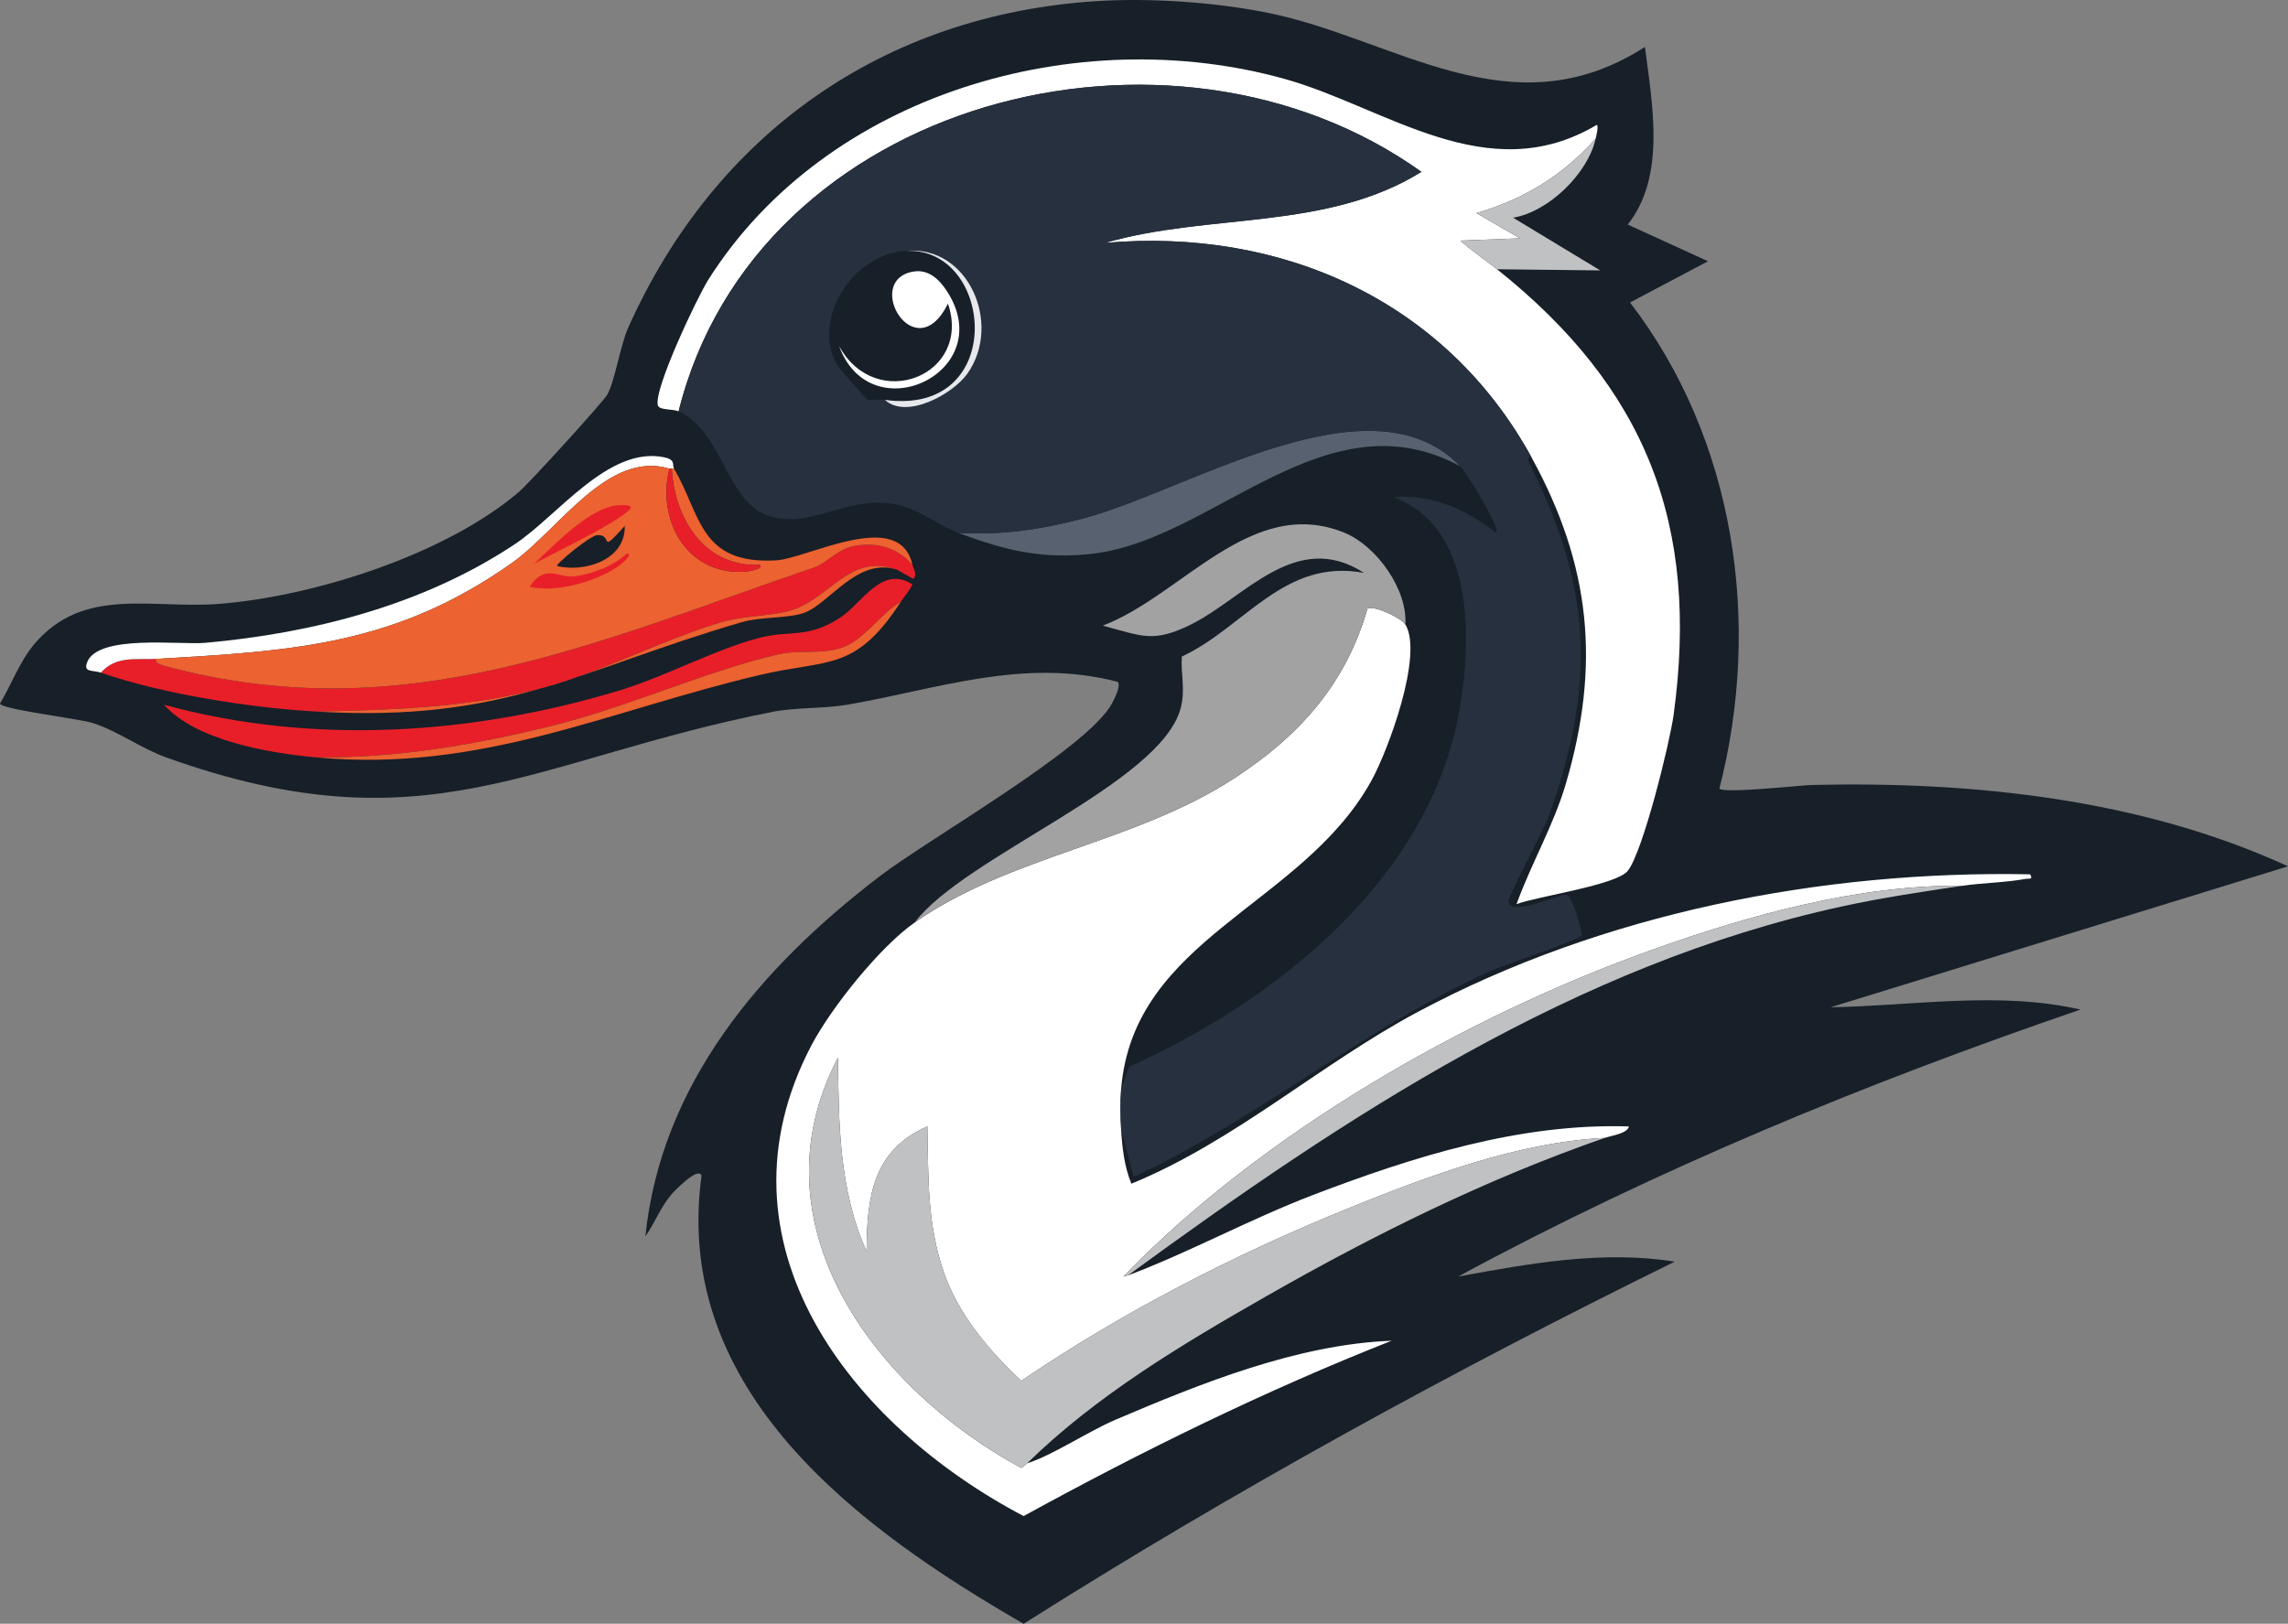
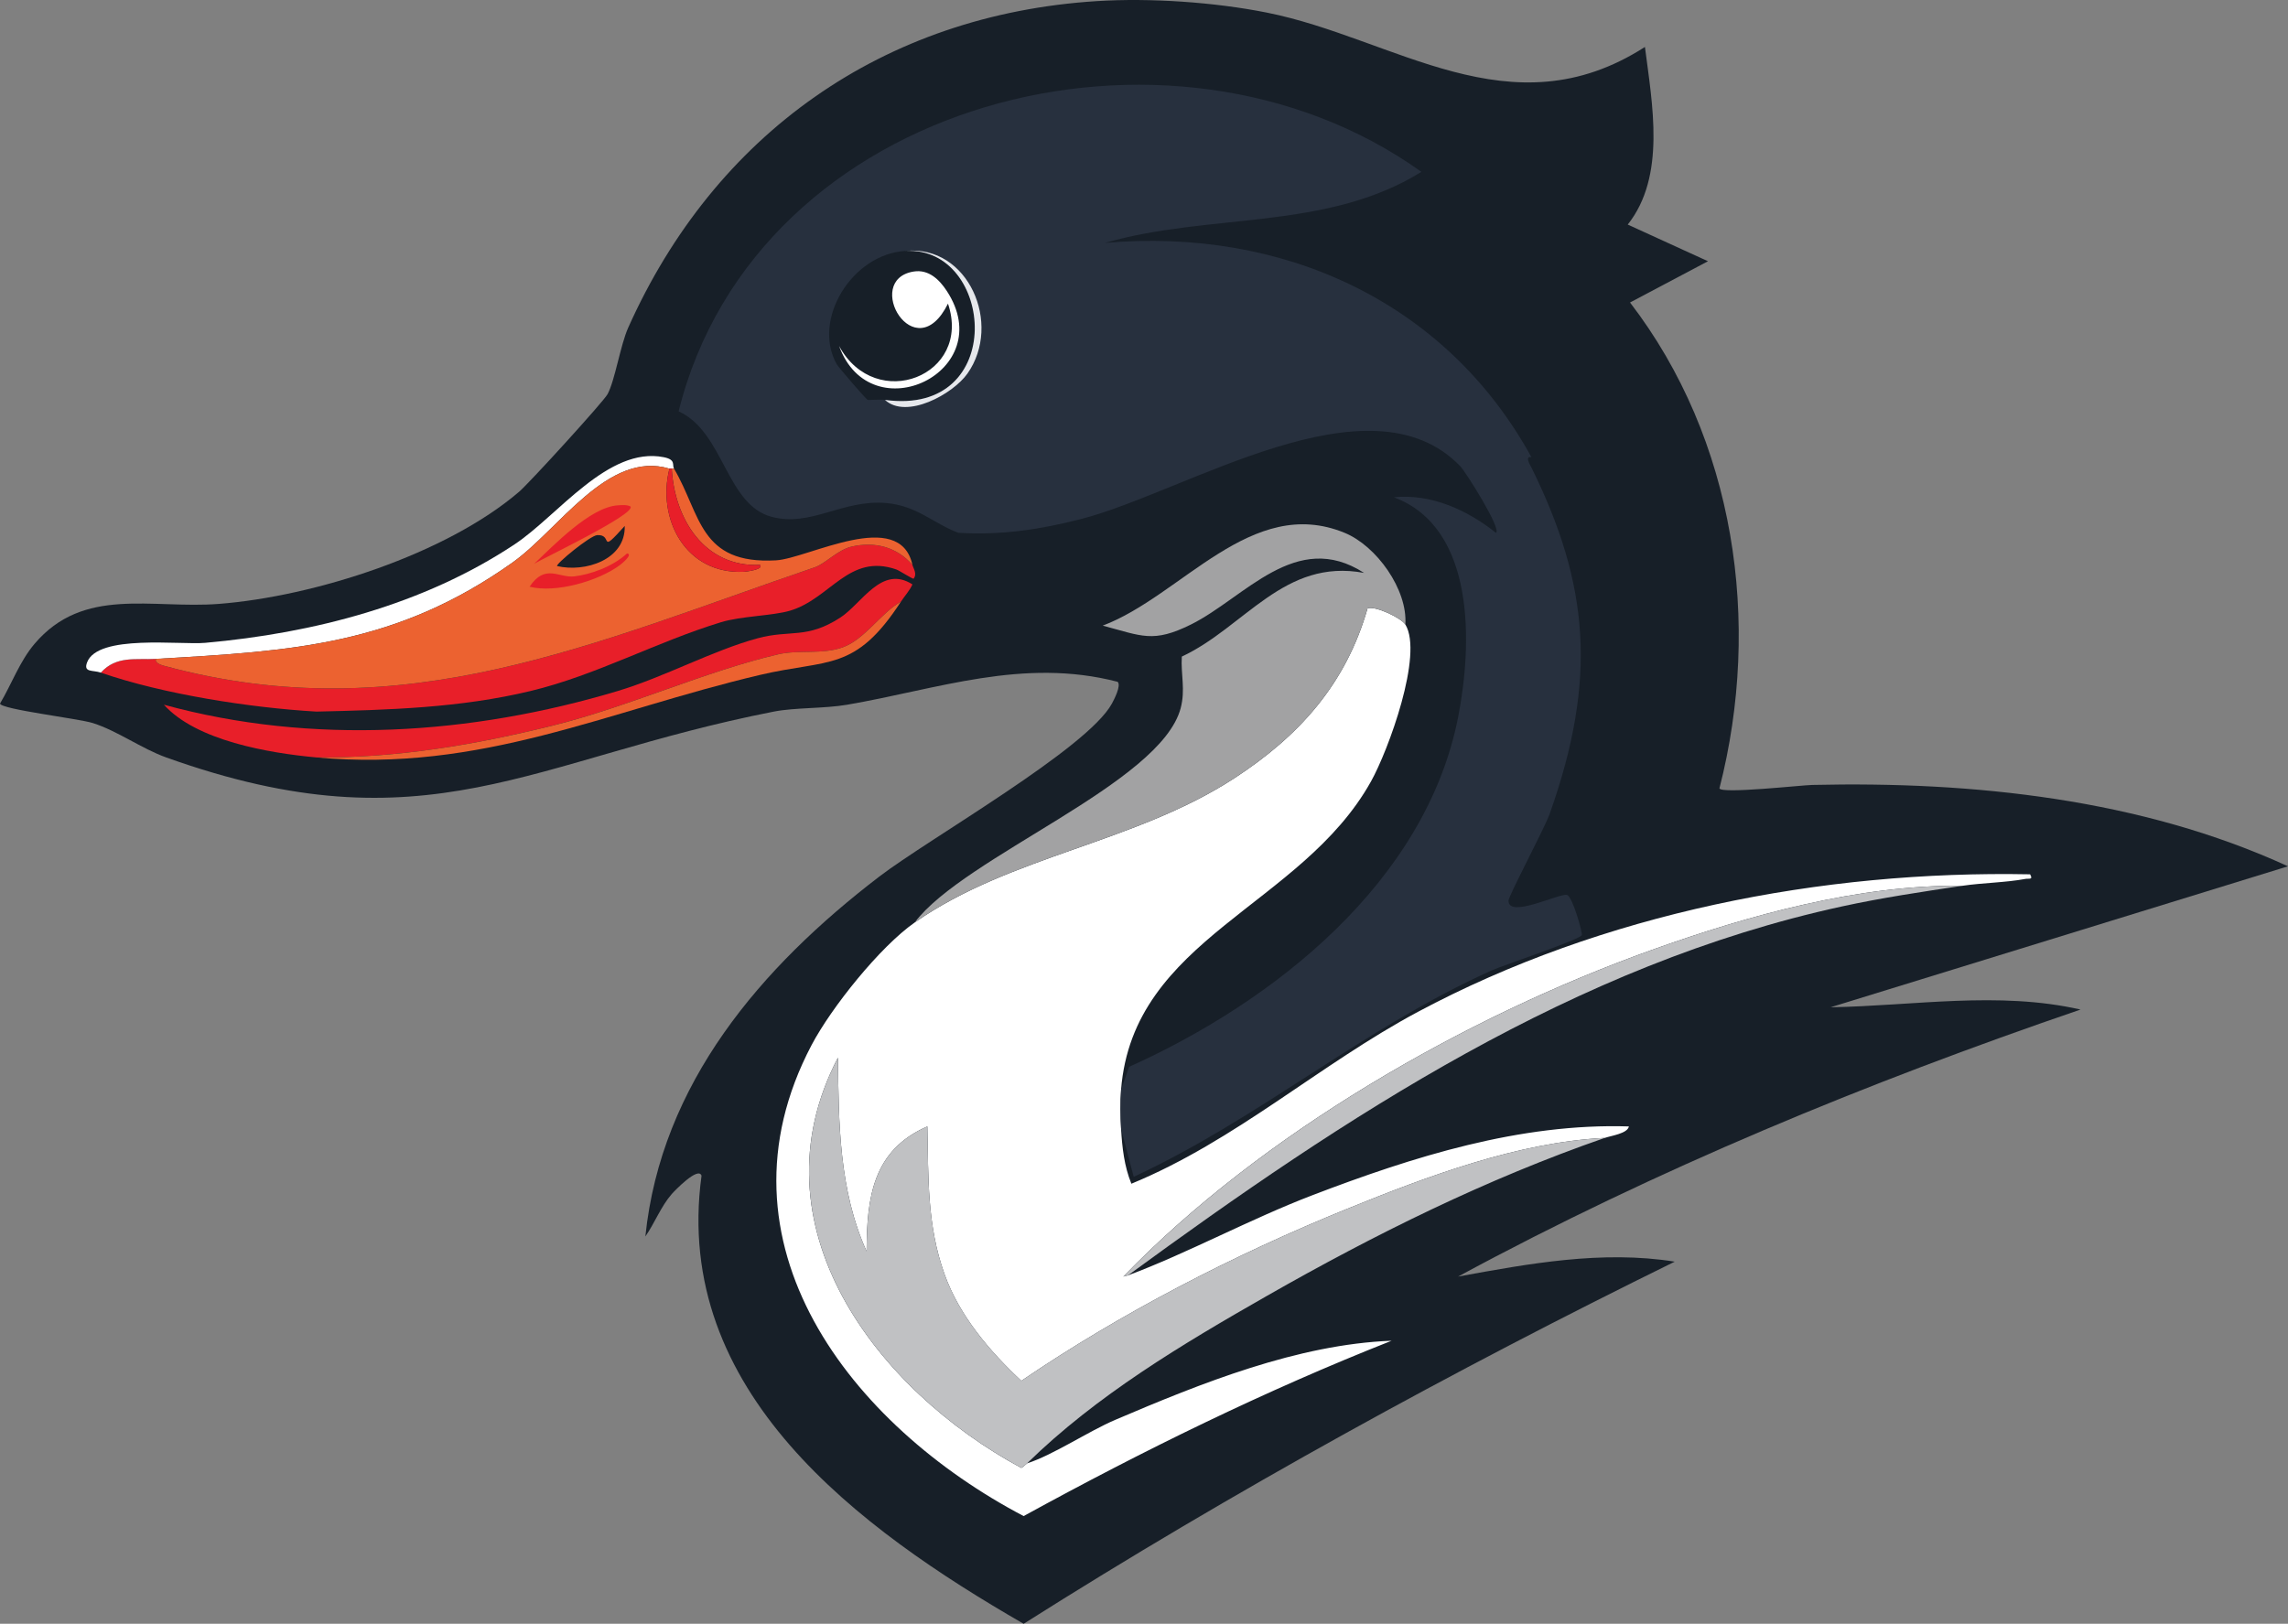
<svg xmlns="http://www.w3.org/2000/svg" id="a" width="350" height="248.465" viewBox="0 0 350 248.465">
  <rect x="0" y="0" width="350" height="248.465" fill="#808080" stroke="none" />
  <g id="b">
    <path d="M167.811.169c8.133-.512,17.961.163,25.952,1.754,19.602,3.901,37.304,18.476,57.866,5.261,1.118,8.748,3.247,19.771-2.63,27.179l12.274,5.611-11.924,6.313c16.062,20.913,20.191,48.945,13.677,74.349.304.87,12.522-.487,14.203-.526,24.613-.571,50.357,2.155,72.77,12.45l-69.965,21.568c12.69-.214,25.647-2.509,38.227.351-32.674,11.185-64.9,24.457-95.215,40.857,10.766-1.968,22.048-4.058,33.141-2.28-33.842,16.635-67.513,35.093-99.599,55.411-25.143-14.493-53.783-35.513-49.273-68.562-.482-1.487-4.133,2.318-4.559,2.806-1.635,1.868-2.619,4.46-4.033,6.488,2.411-23.448,17.718-41.238,35.772-55.06,7.616-5.831,31.839-19.569,35.596-26.478.313-.576,1.462-2.771.877-3.332-14.469-3.757-27.584,1.14-41.383,3.507-3.534.606-7.963.413-11.222,1.052-37.121,7.274-52.975,21.323-92.936,7.014-3.778-1.353-7.478-4.077-11.222-5.261-2.227-.704-14.052-2.091-14.203-2.981,1.764-2.965,3.008-6.455,5.261-9.118,7.516-8.885,17.919-5.333,28.232-6.137,14.563-1.136,34.765-7.586,45.942-17.184,1.534-1.318,12.871-13.739,13.502-14.905,1.131-2.089,1.961-7.498,3.156-10.17C109.322,20.562,135.042,2.232,167.811.169Z" style="fill:#171f28;" />
    <path d="M214.98,95.559c2.789,4.566-2.605,19.267-5.261,24.023-10.676,19.124-36.407,23.936-38.227,47.169-.137,1.746-.104,4.198,0,5.962.169,2.863.479,5.739,1.578,8.417,15.908-6.542,28.858-18.299,43.838-26.303,28.236-15.086,61.695-21.663,93.637-21.042.528.893-.204.607-.701.701-2.978.563-6.55.596-9.644,1.052-15.845-.173-32.668,4.5-47.52,9.82-28.743,10.295-59.704,28.143-80.837,49.975l.701-.175c9.056-3.376,18.734-8.641,28.232-12.274,15.382-5.885,31.735-11.052,48.397-10.521-.19,1.086-2.722,1.42-3.682,1.754-13.246.655-27.094,5.854-39.454,10.872-17.124,6.952-34.55,15.908-49.8,26.303-4.858-4.54-9.469-9.95-11.748-16.308-2.703-7.538-2.455-14.758-2.63-22.62-8.339,3.644-9.259,10.802-9.294,19.113-4.221-9.351-4.271-19.569-4.384-29.634-13.407,25.671,5.884,50.824,28.056,62.776.262-.115.823-.684.877-.701,3.983-1.269,9.35-4.891,13.502-6.663,13.113-5.597,27.913-11.555,42.26-12.099-19.361,7.645-38.058,16.826-56.288,26.829-26.304-13.807-48.408-41.731-32.44-72.069,3.023-5.744,10.468-15.046,15.782-18.762,14.636-10.236,33.648-12.133,48.923-22.094,9.914-6.466,17.016-14.38,20.341-25.952,1.04-.497,5.164,1.435,5.787,2.455Z" style="fill:#fff;" />
    <path d="M245.491,174.116c-18.04,6.263-35.178,14.748-51.728,24.198-12.886,7.358-26.013,15.185-36.648,25.601-.053.017-.615.586-.877.701-22.172-11.951-41.463-37.105-28.056-62.776.113,10.066.163,20.284,4.384,29.634.035-8.311.955-15.469,9.294-19.113.175,7.862-.073,15.082,2.63,22.62,2.28,6.357,6.891,11.767,11.748,16.308,15.249-10.395,32.675-19.351,49.8-26.303,12.36-5.017,26.207-10.217,39.454-10.872Z" style="fill:#c0c1c3;" />
    <path d="M214.98,95.559c-.623-1.019-4.747-2.952-5.787-2.455-3.324,11.572-10.427,19.486-20.341,25.952-15.274,9.962-34.287,11.858-48.923,22.094,7.572-10.083,37.643-21.24,40.681-32.791.753-2.863.004-5.159.175-7.891,9.635-4.506,15.647-15.099,27.881-12.801-10.42-6.737-18.256,3.812-26.478,7.891-5.793,2.873-7.492,1.767-13.502.175,12.1-4.566,22.741-20.055,36.999-14.203,4.906,2.014,9.66,8.697,9.294,14.028Z" style="fill:#a2a2a3;" />
    <path d="M300.2,135.539c-6.101.9-12.386,1.846-18.412,3.156-40.843,8.881-76.068,32.202-109.243,56.463l-.701.175c21.133-21.831,52.094-39.68,80.837-49.975,14.852-5.32,31.675-9.993,47.52-9.82Z" style="fill:#c0c1c3;" />
    <path d="M139.579,86.441c.108.492.776,1.367.175,2.104-.115.095-2.199-1.252-2.63-1.403-7.269-2.546-10.092,4.491-16.308,6.313-2.64.774-7.428.811-10.521,1.754-9.845,3.001-19.08,8.106-29.108,10.521-10.78,2.596-21.792,2.906-32.791,3.156-10.072-.582-23.452-2.657-32.966-5.962,2.373-2.636,5.363-1.93,8.417-2.104-.226.62.847.949,1.228,1.052,36.732,9.991,66-3.635,99.599-15.08,1.556-.53,3.502-2.679,5.611-3.156,3.561-.806,6.889.047,9.294,2.806Z" style="fill:#e81f29;" />
    <path d="M137.826,92.052c-3.063,1.732-5.554,5.812-8.943,7.014-3.129,1.11-6.736.338-9.82,1.052-11.038,2.558-22.973,8.037-34.369,10.872-11.972,2.979-23.896,5.005-36.298,4.91-7.288-.67-18.369-2.559-23.322-8.066,22.717,6.217,47.014,4.623,69.439-2.104,7.122-2.137,14.548-6.212,21.393-8.066,5.003-1.355,7.482.177,12.625-3.156,3.33-2.159,6.327-8.119,11.047-5.085-.439.978-1.185,1.757-1.754,2.63Z" style="fill:#e81f29;" />
    <path d="M103.106,71.712h-.351c-.111-.024-.245.032-.351,0-9.425-2.835-16.919,9.343-24.023,14.379-17.811,12.626-33.548,13.531-54.534,14.729-3.054.174-6.043-.532-8.417,2.104-1.234-.429-2.715.033-2.104-1.578,1.639-4.325,14.213-2.637,18.061-2.981,16.576-1.48,33.406-5.821,47.345-15.08,6.611-4.391,14.294-15.01,22.796-13.327,1.928.382,1.248,1.193,1.578,1.754Z" style="fill:#fff;" />
    <path d="M137.826,92.052c-7.043,10.819-11.078,8.75-21.568,11.222-23.549,5.55-42.579,14.951-67.861,12.625,12.402.095,24.326-1.931,36.298-4.91,11.395-2.835,23.331-8.314,34.369-10.872,3.084-.715,6.691.058,9.82-1.052,3.389-1.202,5.879-5.282,8.943-7.014Z" style="fill:#ec6230;" />
-     <path d="M137.124,87.142c-6.072-1.867-10.303,5.337-14.203,6.663-2.476.842-6.541.548-9.469,1.403-25.538,7.459-35.98,15.356-65.055,13.677,10.999-.25,22.011-.56,32.791-3.156,10.028-2.415,19.263-7.52,29.108-10.521,3.093-.943,7.881-.98,10.521-1.754,6.216-1.822,9.039-8.858,16.308-6.313Z" style="fill:#ec6230;" />
    <path d="M102.405,71.712c-1.948,7.675,2.455,16.191,11.398,15.782.133-.006,3.079-.317,2.455-1.052-8.541.378-13.071-7.062-13.502-14.729h.351c4.136,7.008,3.837,14.691,15.606,14.028,4.875-.275,18.925-8.139,20.867.701-2.404-2.759-5.733-3.612-9.294-2.806-2.109.478-4.056,2.626-5.611,3.156-33.599,11.445-62.867,25.071-99.599,15.08-.381-.103-1.454-.432-1.228-1.052,20.986-1.198,36.724-2.104,54.534-14.729,7.104-5.036,14.599-17.214,24.023-14.379Z" style="fill:#ec6230;" />
    <path d="M102.755,71.712c.431,7.667,4.96,15.107,13.502,14.729.624.735-2.321,1.046-2.455,1.052-8.943.409-13.346-8.107-11.398-15.782.106.032.239-.024.351,0Z" style="fill:#e81f29;" />
    <path d="M95.566,80.479c.143,5.206-6.118,7.143-10.346,6.137-.238-.312,5.06-4.67,6.137-4.734,2.528-.15.107,3.171,4.208-1.403Z" style="fill:#171f28;" />
    <path d="M94.514,77.323c.591-.038,1.409-.111,1.929.175.918,1.133-13.585,8.037-14.729,8.768,2.967-2.784,8.56-8.672,12.801-8.943Z" style="fill:#e81f29;" />
    <path d="M95.917,84.688c1.027.12-.97,1.692-1.052,1.754-3.299,2.474-9.882,4.359-13.853,3.332,2.401-3.583,4.474-1.304,6.839-1.578,2.368-.275,5.791-1.424,8.066-3.507Z" style="fill:#e81f29;" />
-     <path d="M244.088,21.211c-5.01,5.631-10.973,9.283-18.236,11.398l6.663,3.858-9.118.351c1.759,1.592,3.756,2.904,5.611,4.384,22.746,18.142,31.005,39.003,27.004,68.211-.576,4.205-4.69,20.959-7.014,23.848-1.757,2.183-13.773,3.872-17.009,5.085,2.241-6.205,5.671-12.05,7.54-18.412,5.359-18.24,3.813-33.446-5.261-49.975-13.168-23.987-38.253-35.159-65.231-32.791,15.966-4.621,33.855-1.825,48.397-10.872C179.107-1.149,115.707,15.109,103.808,62.944c-.843-.382-2.901-.158-3.156-.877-.798-2.248,6.028-16.623,7.715-19.289C126.413,14.265,164.792,3.202,196.568,12.092c15.415,4.313,30.954,16.977,47.695,7.014.318.164-.094,1.73-.175,2.104Z" style="fill:#fff;" />
-     <path d="M223.397,71.361c-20.468-11.116-37.494,10.979-55.937,13.327-7.779.99-13.725-.454-20.867-3.156,6.566.389,12.43-.484,18.762-2.104,16.01-4.096,44.169-22.488,58.041-8.066Z" style="fill:#58616f;" />
-     <path d="M244.088,21.211c-1.159,5.309-7.186,11.202-12.625,12.099l13.327,8.066-15.782-.175c-1.855-1.48-3.853-2.792-5.611-4.384l9.118-.351-6.663-3.858c7.263-2.115,13.227-5.767,18.236-11.398Z" style="fill:#c0c1c3;" />
    <path d="M234.268,69.958c-1.108-.221-.133,1.309,0,1.578,8.853,17.97,10.079,32.398,2.806,52.956-.805,2.275-6.315,12.589-6.313,13.327.009,2.784,7.765-1.176,8.943-.877.855.217,2.394,5.824,2.28,6.137-.254.699-11.965,4.586-13.853,5.436-19.625,8.834-35.283,22.512-54.709,31.563l-1.929-7.365c-.104-1.764-.137-4.216,0-5.962l1.228-3.507c22.218-9.997,45.368-28.309,50.326-53.482,2.152-10.929,2.799-28.958-9.82-33.667,5.662-.586,11.255,1.947,15.606,5.436.952-.486-4.605-9.306-5.436-10.17-13.872-14.422-42.031,3.97-58.041,8.066-6.332,1.62-12.197,2.493-18.762,2.104-3.825-1.447-6.343-4.156-11.047-4.559-6.686-.573-11.499,3.727-17.535,2.104-6.956-1.87-7.284-12.997-14.203-16.132C115.707,15.109,179.107-1.149,217.435,26.296c-14.541,9.047-32.43,6.251-48.397,10.872,26.977-2.368,52.063,8.804,65.231,32.791Z" style="fill:#27303e;" />
    <path d="M135.371,61.191c-.749-.103-2.51.054-2.63,0-.329-.148-4.533-5.079-4.734-5.436-3.861-6.84,2.362-16.909,10.521-17.36,13.574-.749,15.704,25.391-3.156,22.796Z" style="fill:#171f28;" />
    <path d="M135.371,61.191c18.86,2.595,16.73-23.545,3.156-22.796,9.602-.94,14.818,11.172,9.469,18.762-2.232,3.167-9.352,7.06-12.625,4.033Z" style="fill:#e6e8ec;" />
    <path d="M139.755,41.551c2.322-.377,3.961,1.259,5.085,2.981,8.056,12.336-11.631,21.739-16.483,8.417,5.621,10.317,20.38,4.533,16.658-6.488-5.064,10.22-13.106-3.636-5.261-4.91Z" style="fill:#fff;" />
  </g>
</svg>